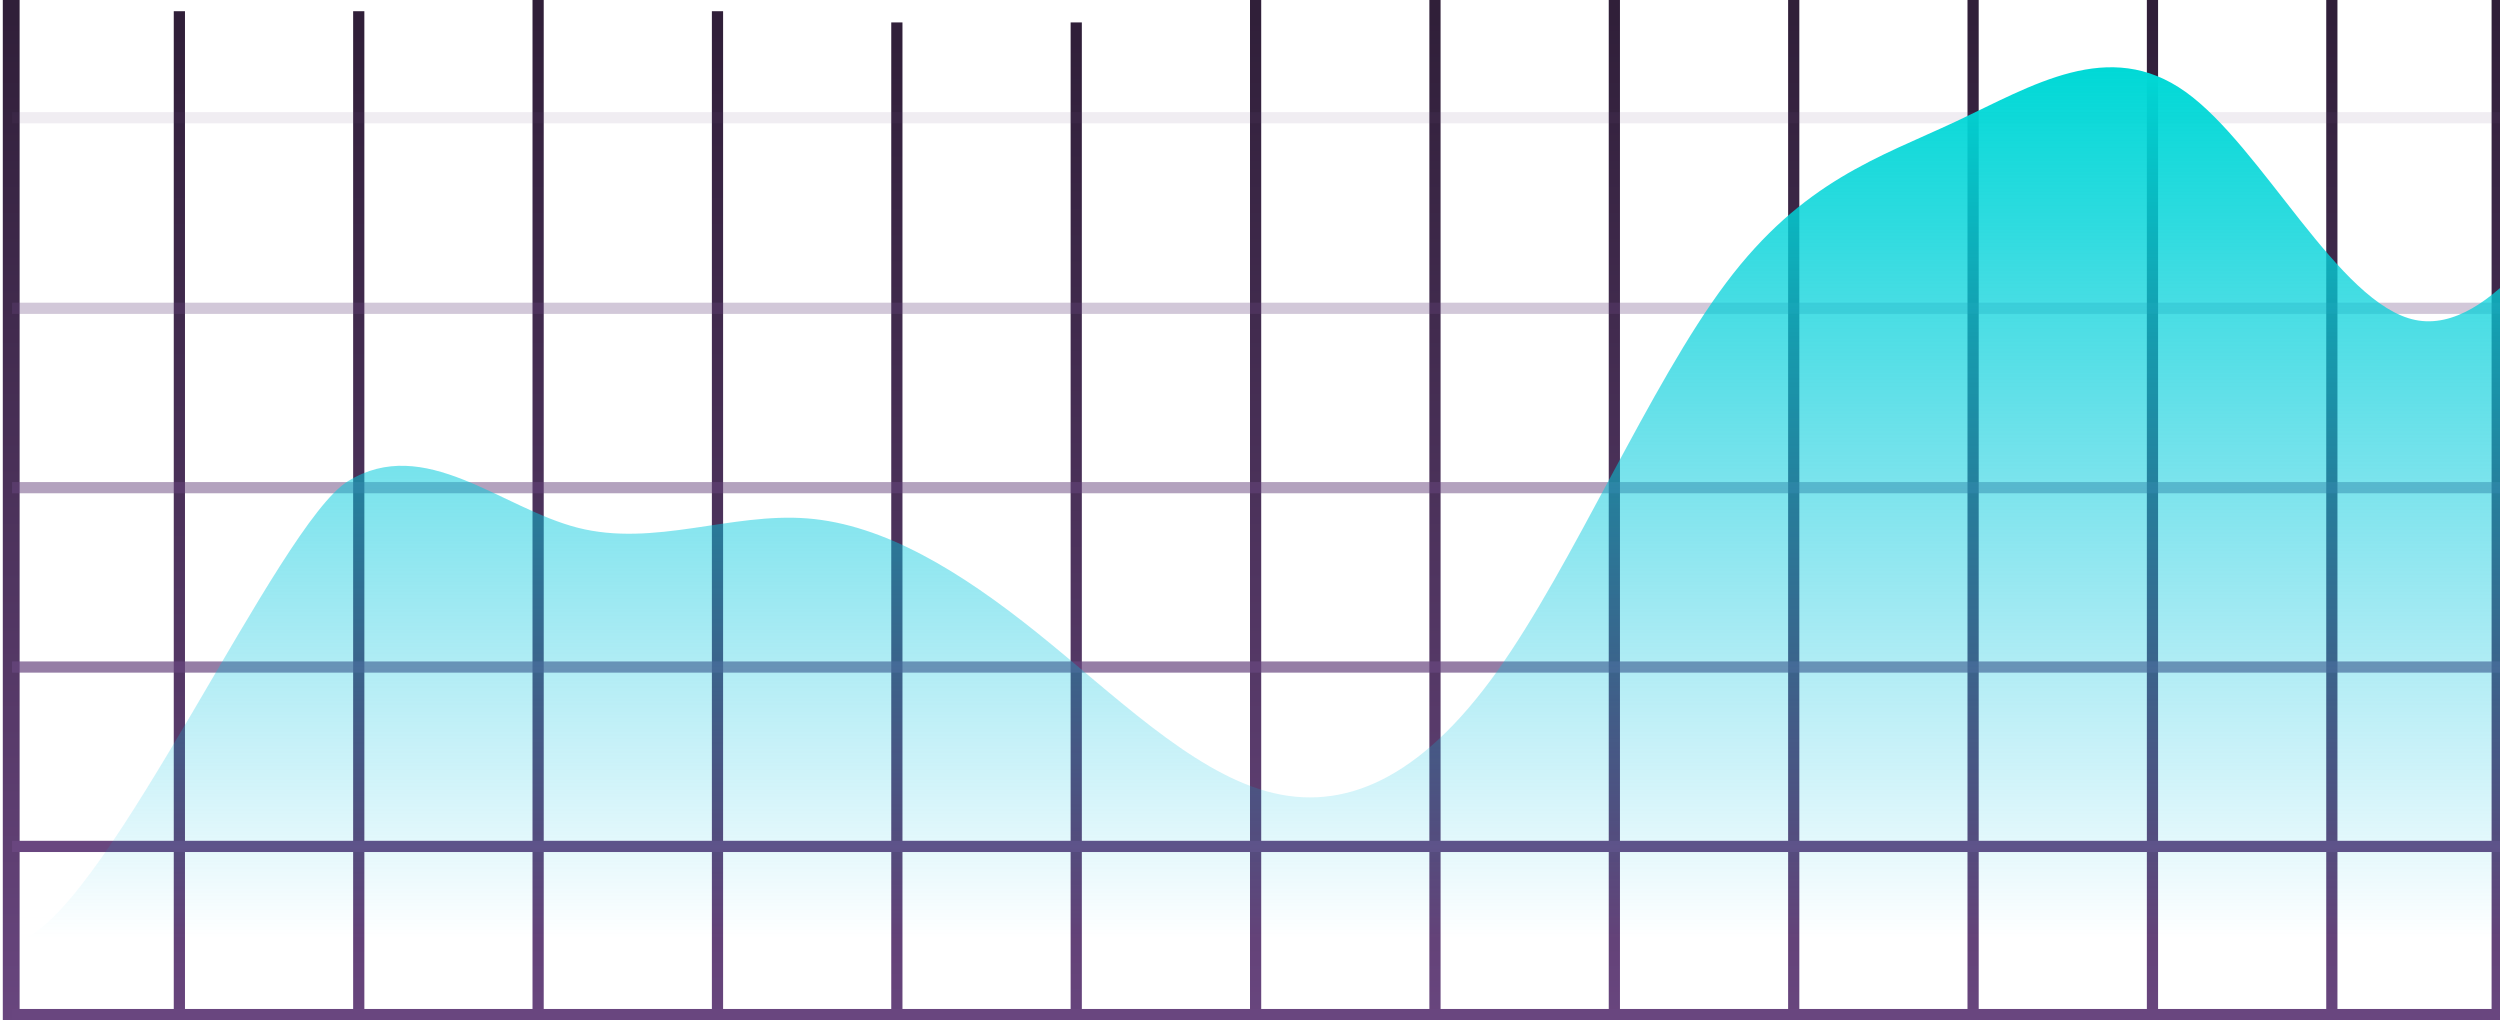
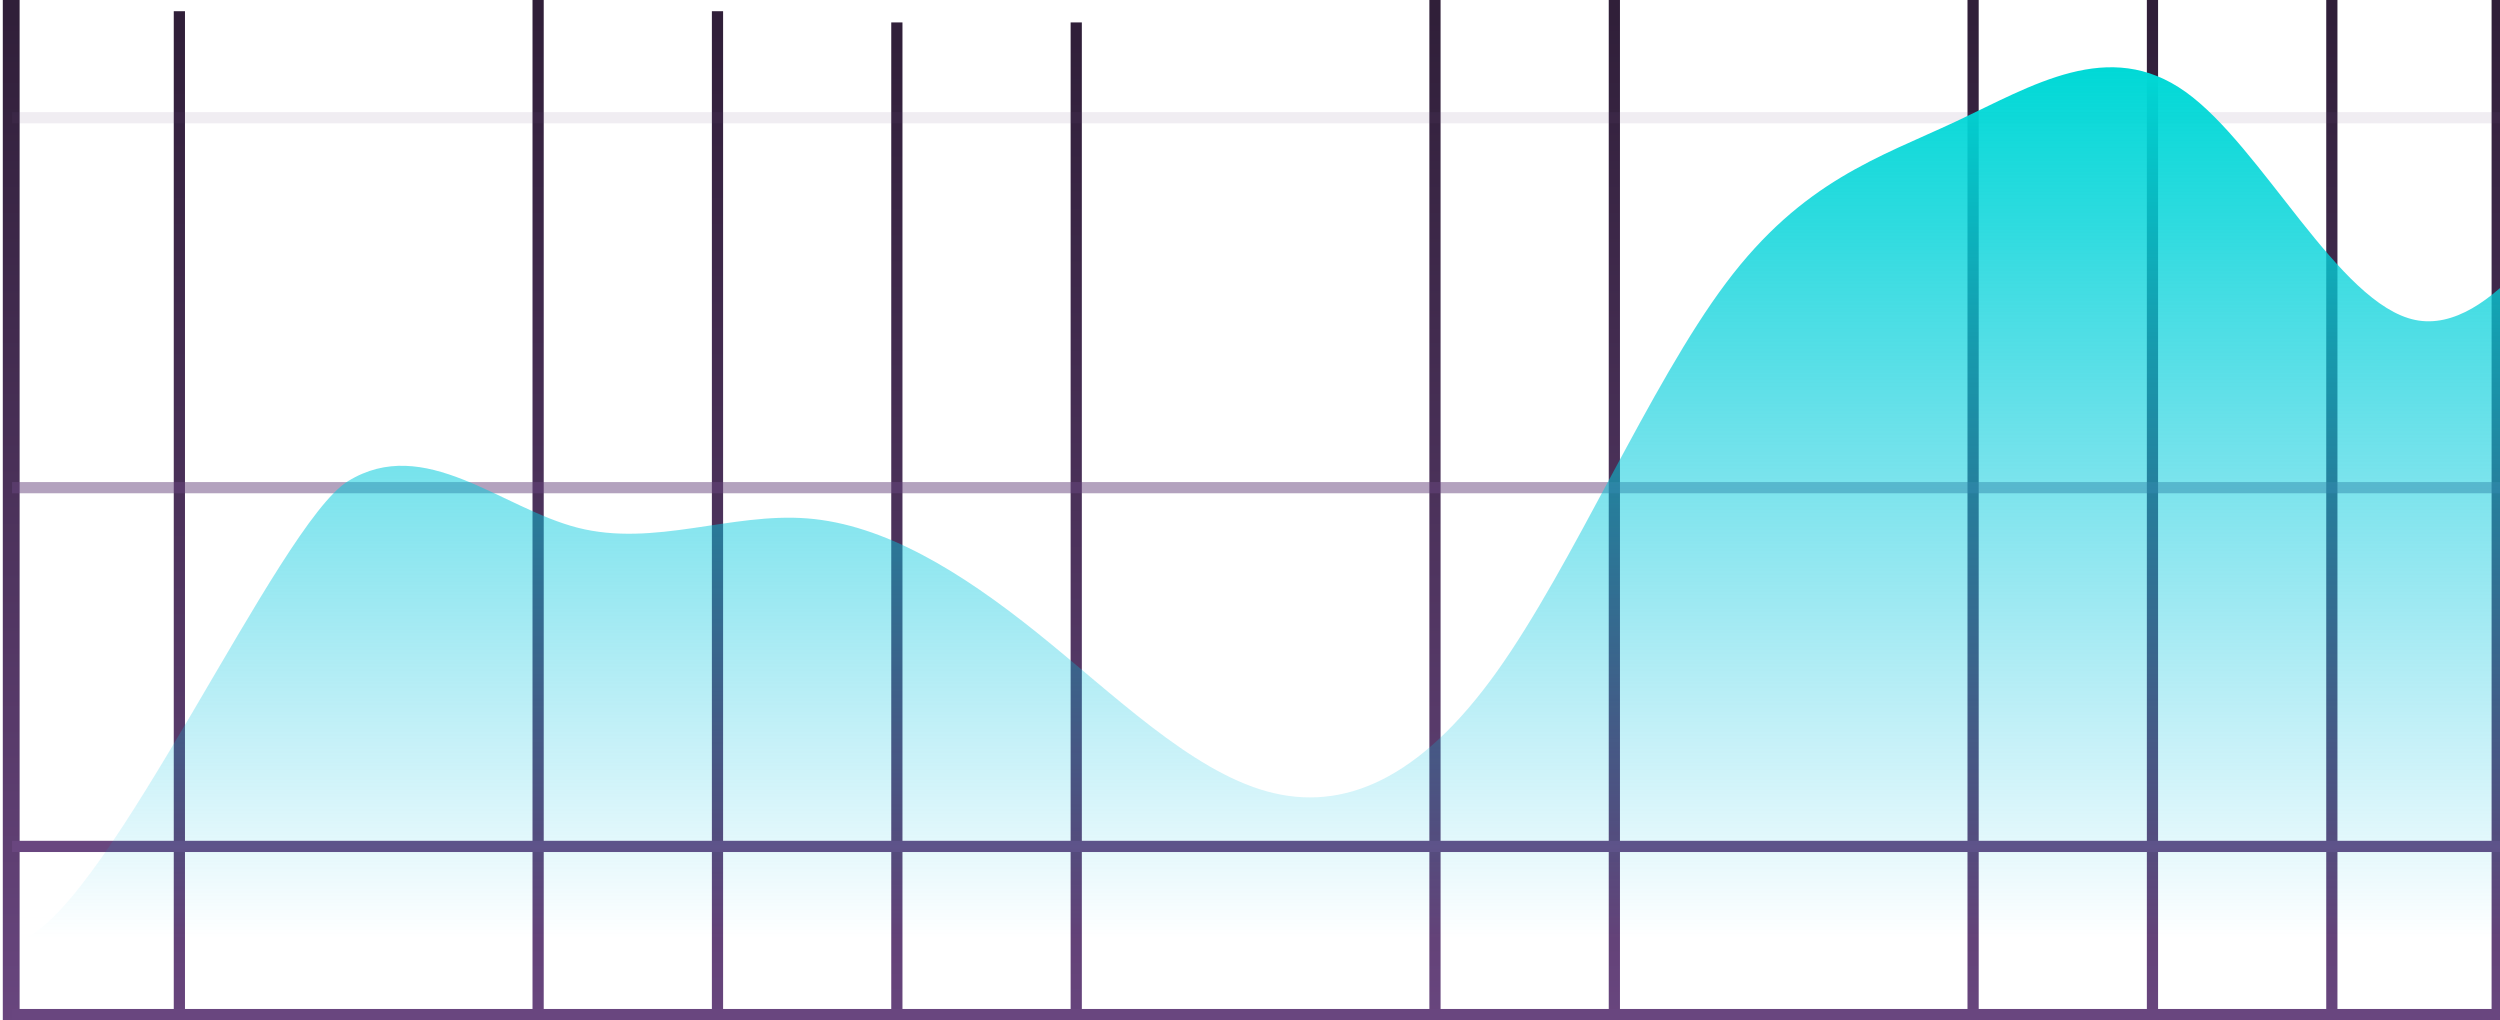
<svg xmlns="http://www.w3.org/2000/svg" width="223" height="91" viewBox="0 0 223 91" fill="none">
  <g clip-path="url(#clip0_552_964)">
    <path d="M223 0V91" stroke="url(#paint0_linear_552_964)" stroke-width="1.5" />
-     <path d="M112 0V91" stroke="url(#paint1_linear_552_964)" />
    <path d="M128 0V91" stroke="url(#paint2_linear_552_964)" />
    <path d="M144 0V91" stroke="url(#paint3_linear_552_964)" />
-     <path d="M160 0V91" stroke="url(#paint4_linear_552_964)" />
    <path d="M176 0V91" stroke="url(#paint5_linear_552_964)" />
    <path d="M192 0V91" stroke="url(#paint6_linear_552_964)" />
    <path d="M208 0V91" stroke="url(#paint7_linear_552_964)" />
    <path d="M1 0V91" stroke="url(#paint8_linear_552_964)" stroke-width="1.5" />
    <path d="M16 1V92" stroke="url(#paint9_linear_552_964)" />
-     <path d="M32 1V92" stroke="url(#paint10_linear_552_964)" />
    <path d="M48 0V91" stroke="url(#paint11_linear_552_964)" />
    <path d="M64 1V92" stroke="url(#paint12_linear_552_964)" />
    <path d="M80 2V93" stroke="url(#paint13_linear_552_964)" />
    <path d="M96 2V93" stroke="url(#paint14_linear_552_964)" />
    <path d="M1.077 90.5H223.077" stroke="#69467F" />
    <path d="M1.077 75.5H223.077" stroke="#69467F" />
-     <path opacity="0.7" d="M1.077 59.5H223.077" stroke="#69467F" />
    <path opacity="0.5" d="M1.077 43.5H223.077" stroke="#69467F" />
-     <path opacity="0.3" d="M1.077 27.5H223.077" stroke="#69467F" />
    <path opacity="0.1" d="M1.077 10.5H223.077" stroke="#69467F" />
    <path d="M2.09 83.753C1.318 84.073 0.616 84.092 0 83.753H2.09C9.879 80.525 24.824 46.748 31.037 42.924C37.867 38.72 44.697 45.325 51.526 47.072C58.356 48.819 65.186 45.707 72.015 46.242C78.845 46.778 85.675 50.961 92.504 56.439C99.334 61.917 106.164 68.69 112.993 70.587C119.823 72.484 126.653 69.505 133.482 59.965C140.312 50.425 147.142 34.322 153.972 25.227C160.801 16.131 167.63 14.042 174.46 10.839C181.29 7.636 188.12 3.319 194.949 8.194C201.779 13.069 208.609 27.134 215.439 28.54C222.268 29.945 229.098 18.69 232.513 13.063L235.928 7.435V83.753H2.09Z" fill="url(#paint15_linear_552_964)" />
  </g>
  <defs>
    <linearGradient id="paint0_linear_552_964" x1="224" y1="0" x2="224" y2="92" gradientUnits="userSpaceOnUse">
      <stop offset="0.017" stop-color="#301F39" />
      <stop offset="1" stop-color="#69467F" />
    </linearGradient>
    <linearGradient id="paint1_linear_552_964" x1="113" y1="0" x2="113" y2="92" gradientUnits="userSpaceOnUse">
      <stop offset="0.017" stop-color="#301F39" />
      <stop offset="1" stop-color="#69467F" />
    </linearGradient>
    <linearGradient id="paint2_linear_552_964" x1="129" y1="0" x2="129" y2="92" gradientUnits="userSpaceOnUse">
      <stop offset="0.017" stop-color="#301F39" />
      <stop offset="1" stop-color="#69467F" />
    </linearGradient>
    <linearGradient id="paint3_linear_552_964" x1="145" y1="0" x2="145" y2="92" gradientUnits="userSpaceOnUse">
      <stop offset="0.017" stop-color="#301F39" />
      <stop offset="1" stop-color="#69467F" />
    </linearGradient>
    <linearGradient id="paint4_linear_552_964" x1="161" y1="0" x2="161" y2="92" gradientUnits="userSpaceOnUse">
      <stop offset="0.017" stop-color="#301F39" />
      <stop offset="1" stop-color="#69467F" />
    </linearGradient>
    <linearGradient id="paint5_linear_552_964" x1="177" y1="0" x2="177" y2="92" gradientUnits="userSpaceOnUse">
      <stop offset="0.017" stop-color="#301F39" />
      <stop offset="1" stop-color="#69467F" />
    </linearGradient>
    <linearGradient id="paint6_linear_552_964" x1="193" y1="0" x2="193" y2="92" gradientUnits="userSpaceOnUse">
      <stop offset="0.017" stop-color="#301F39" />
      <stop offset="1" stop-color="#69467F" />
    </linearGradient>
    <linearGradient id="paint7_linear_552_964" x1="209" y1="0" x2="209" y2="92" gradientUnits="userSpaceOnUse">
      <stop offset="0.017" stop-color="#301F39" />
      <stop offset="1" stop-color="#69467F" />
    </linearGradient>
    <linearGradient id="paint8_linear_552_964" x1="2" y1="0" x2="2" y2="92" gradientUnits="userSpaceOnUse">
      <stop offset="0.017" stop-color="#301F39" />
      <stop offset="1" stop-color="#69467F" />
    </linearGradient>
    <linearGradient id="paint9_linear_552_964" x1="17" y1="1" x2="17" y2="93" gradientUnits="userSpaceOnUse">
      <stop offset="0.017" stop-color="#301F39" />
      <stop offset="1" stop-color="#69467F" />
    </linearGradient>
    <linearGradient id="paint10_linear_552_964" x1="33" y1="1" x2="33" y2="93" gradientUnits="userSpaceOnUse">
      <stop offset="0.017" stop-color="#301F39" />
      <stop offset="1" stop-color="#69467F" />
    </linearGradient>
    <linearGradient id="paint11_linear_552_964" x1="49" y1="0" x2="49" y2="92" gradientUnits="userSpaceOnUse">
      <stop offset="0.017" stop-color="#301F39" />
      <stop offset="1" stop-color="#69467F" />
    </linearGradient>
    <linearGradient id="paint12_linear_552_964" x1="65" y1="1" x2="65" y2="93" gradientUnits="userSpaceOnUse">
      <stop offset="0.017" stop-color="#301F39" />
      <stop offset="1" stop-color="#69467F" />
    </linearGradient>
    <linearGradient id="paint13_linear_552_964" x1="81" y1="2" x2="81" y2="94" gradientUnits="userSpaceOnUse">
      <stop offset="0.017" stop-color="#301F39" />
      <stop offset="1" stop-color="#69467F" />
    </linearGradient>
    <linearGradient id="paint14_linear_552_964" x1="97" y1="2" x2="97" y2="94" gradientUnits="userSpaceOnUse">
      <stop offset="0.017" stop-color="#301F39" />
      <stop offset="1" stop-color="#69467F" />
    </linearGradient>
    <linearGradient id="paint15_linear_552_964" x1="-9.941" y1="6" x2="-9.941" y2="83.753" gradientUnits="userSpaceOnUse">
      <stop stop-color="#00D9D6" />
      <stop offset="1" stop-color="#03BAE2" stop-opacity="0" />
    </linearGradient>
    <clipPath id="clip0_552_964">
      <rect width="223" height="91" fill="white" />
    </clipPath>
  </defs>
</svg>